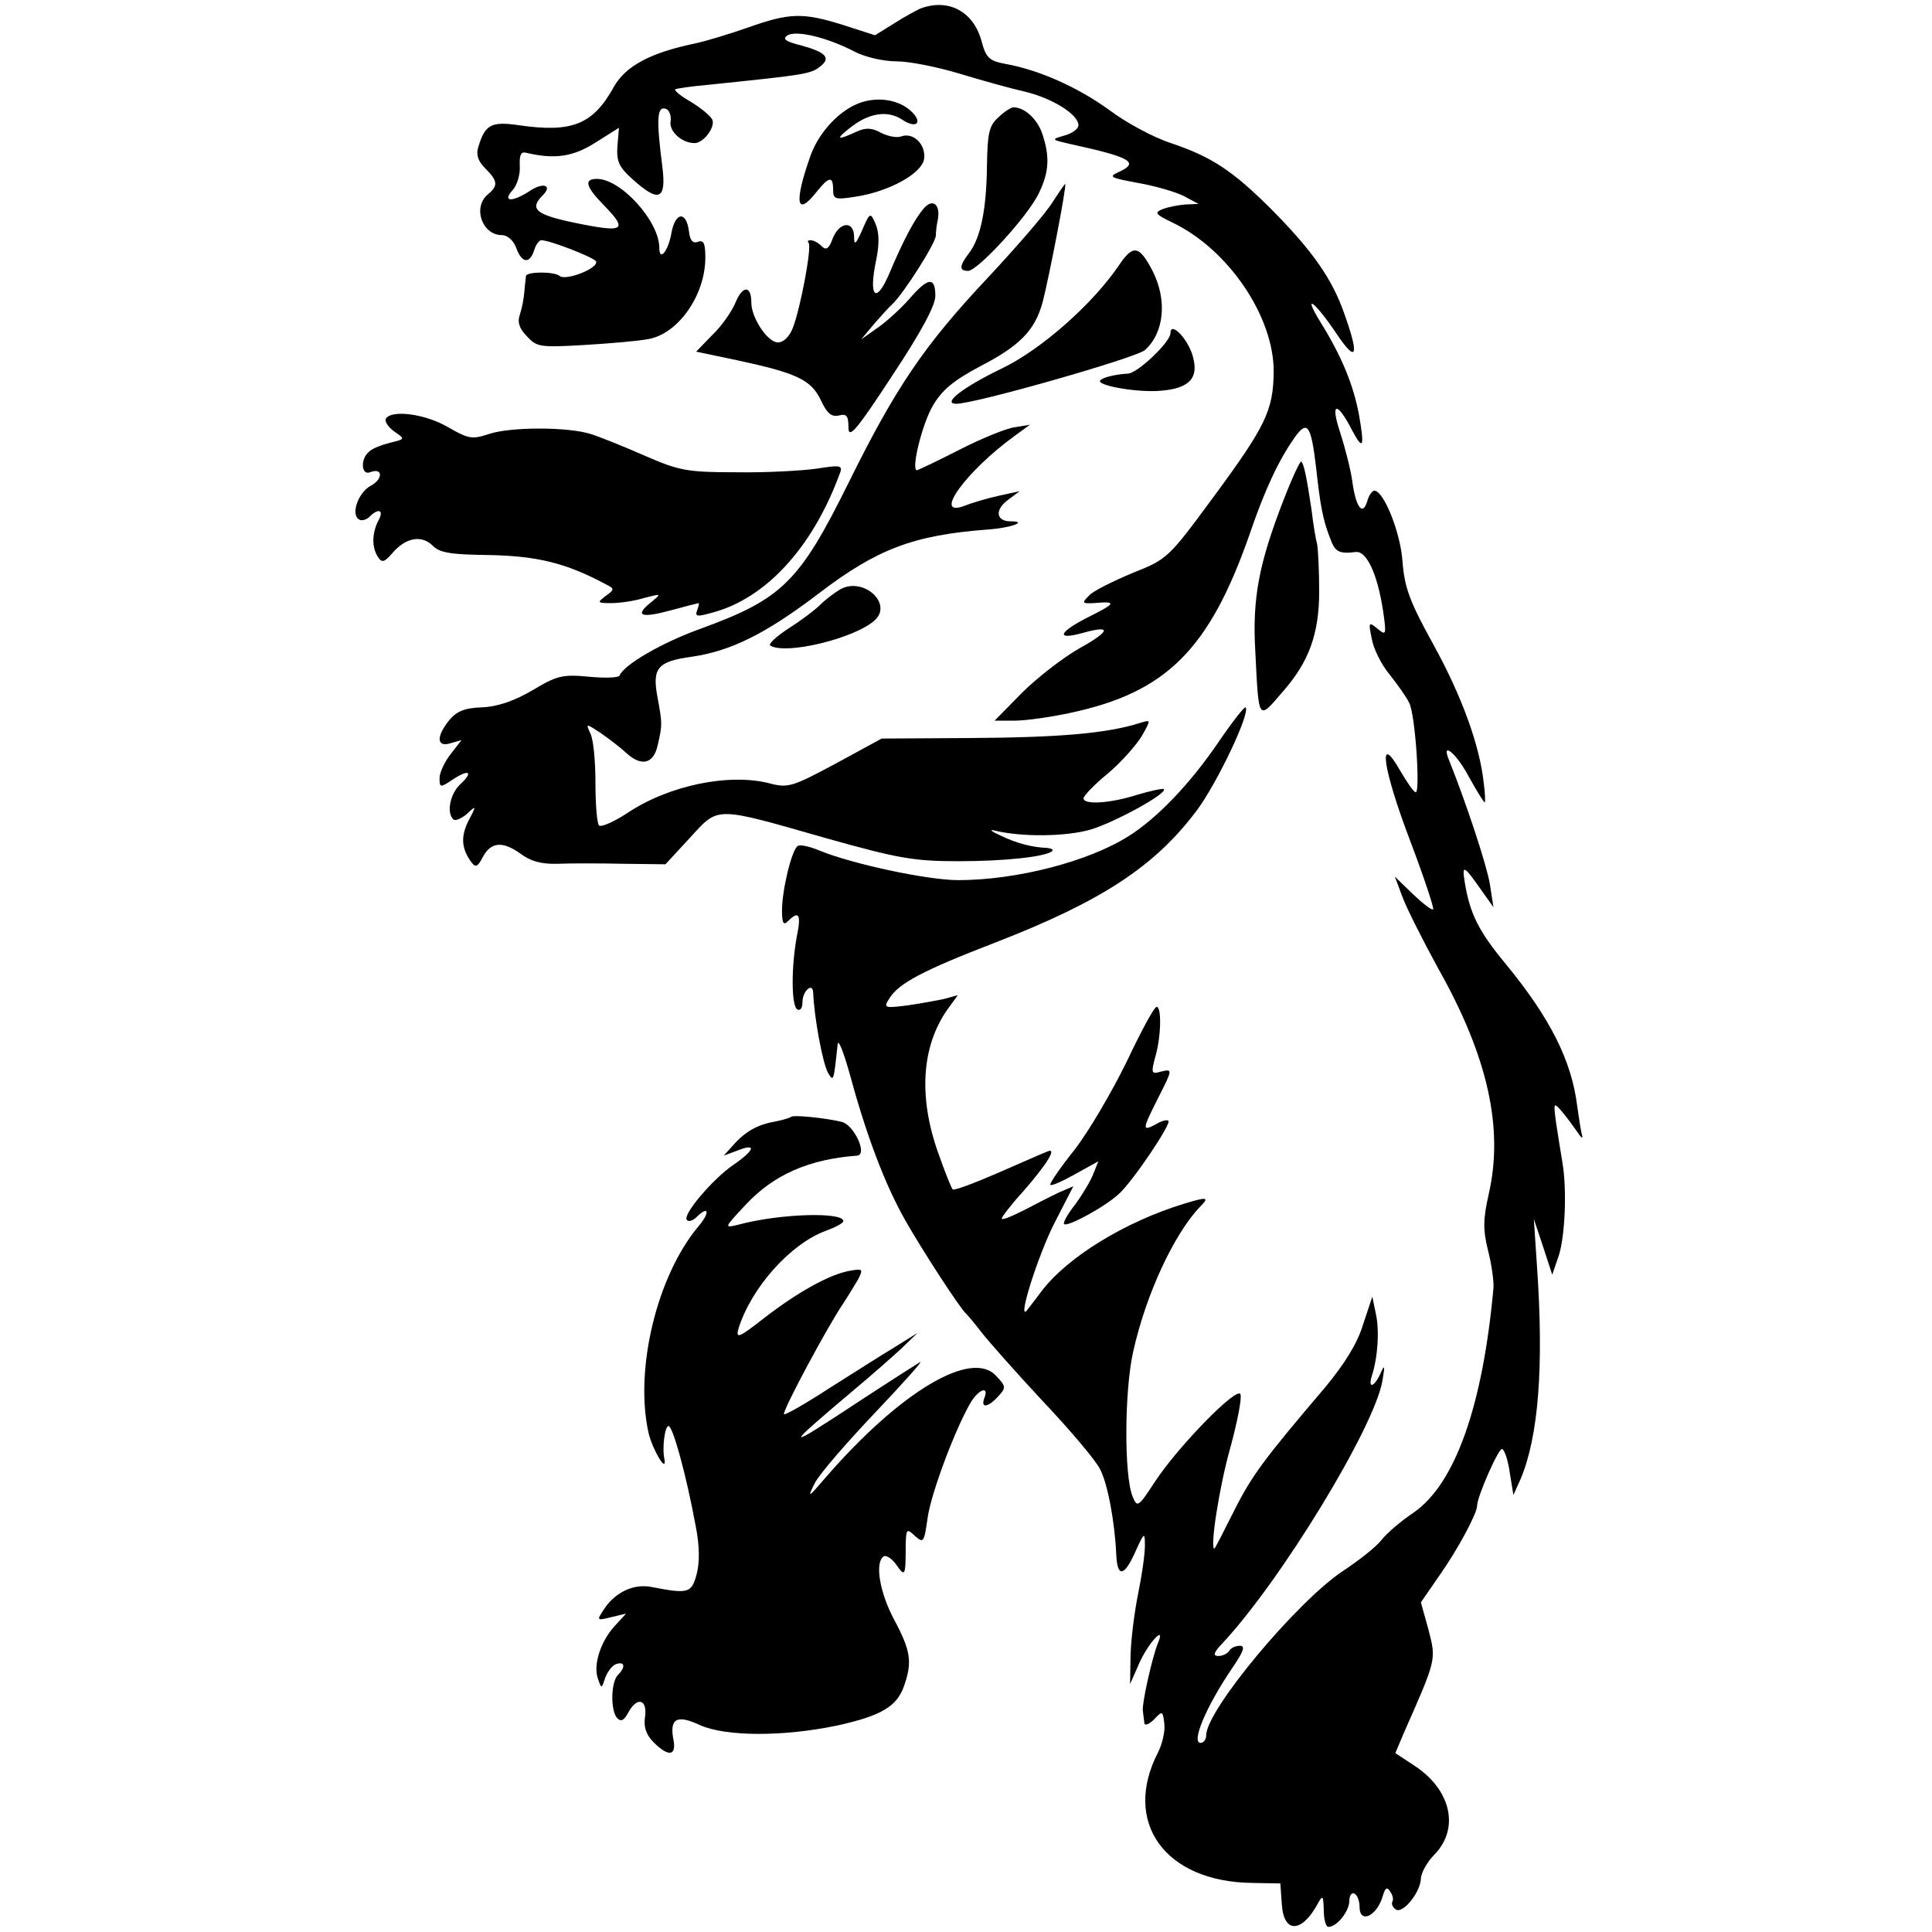
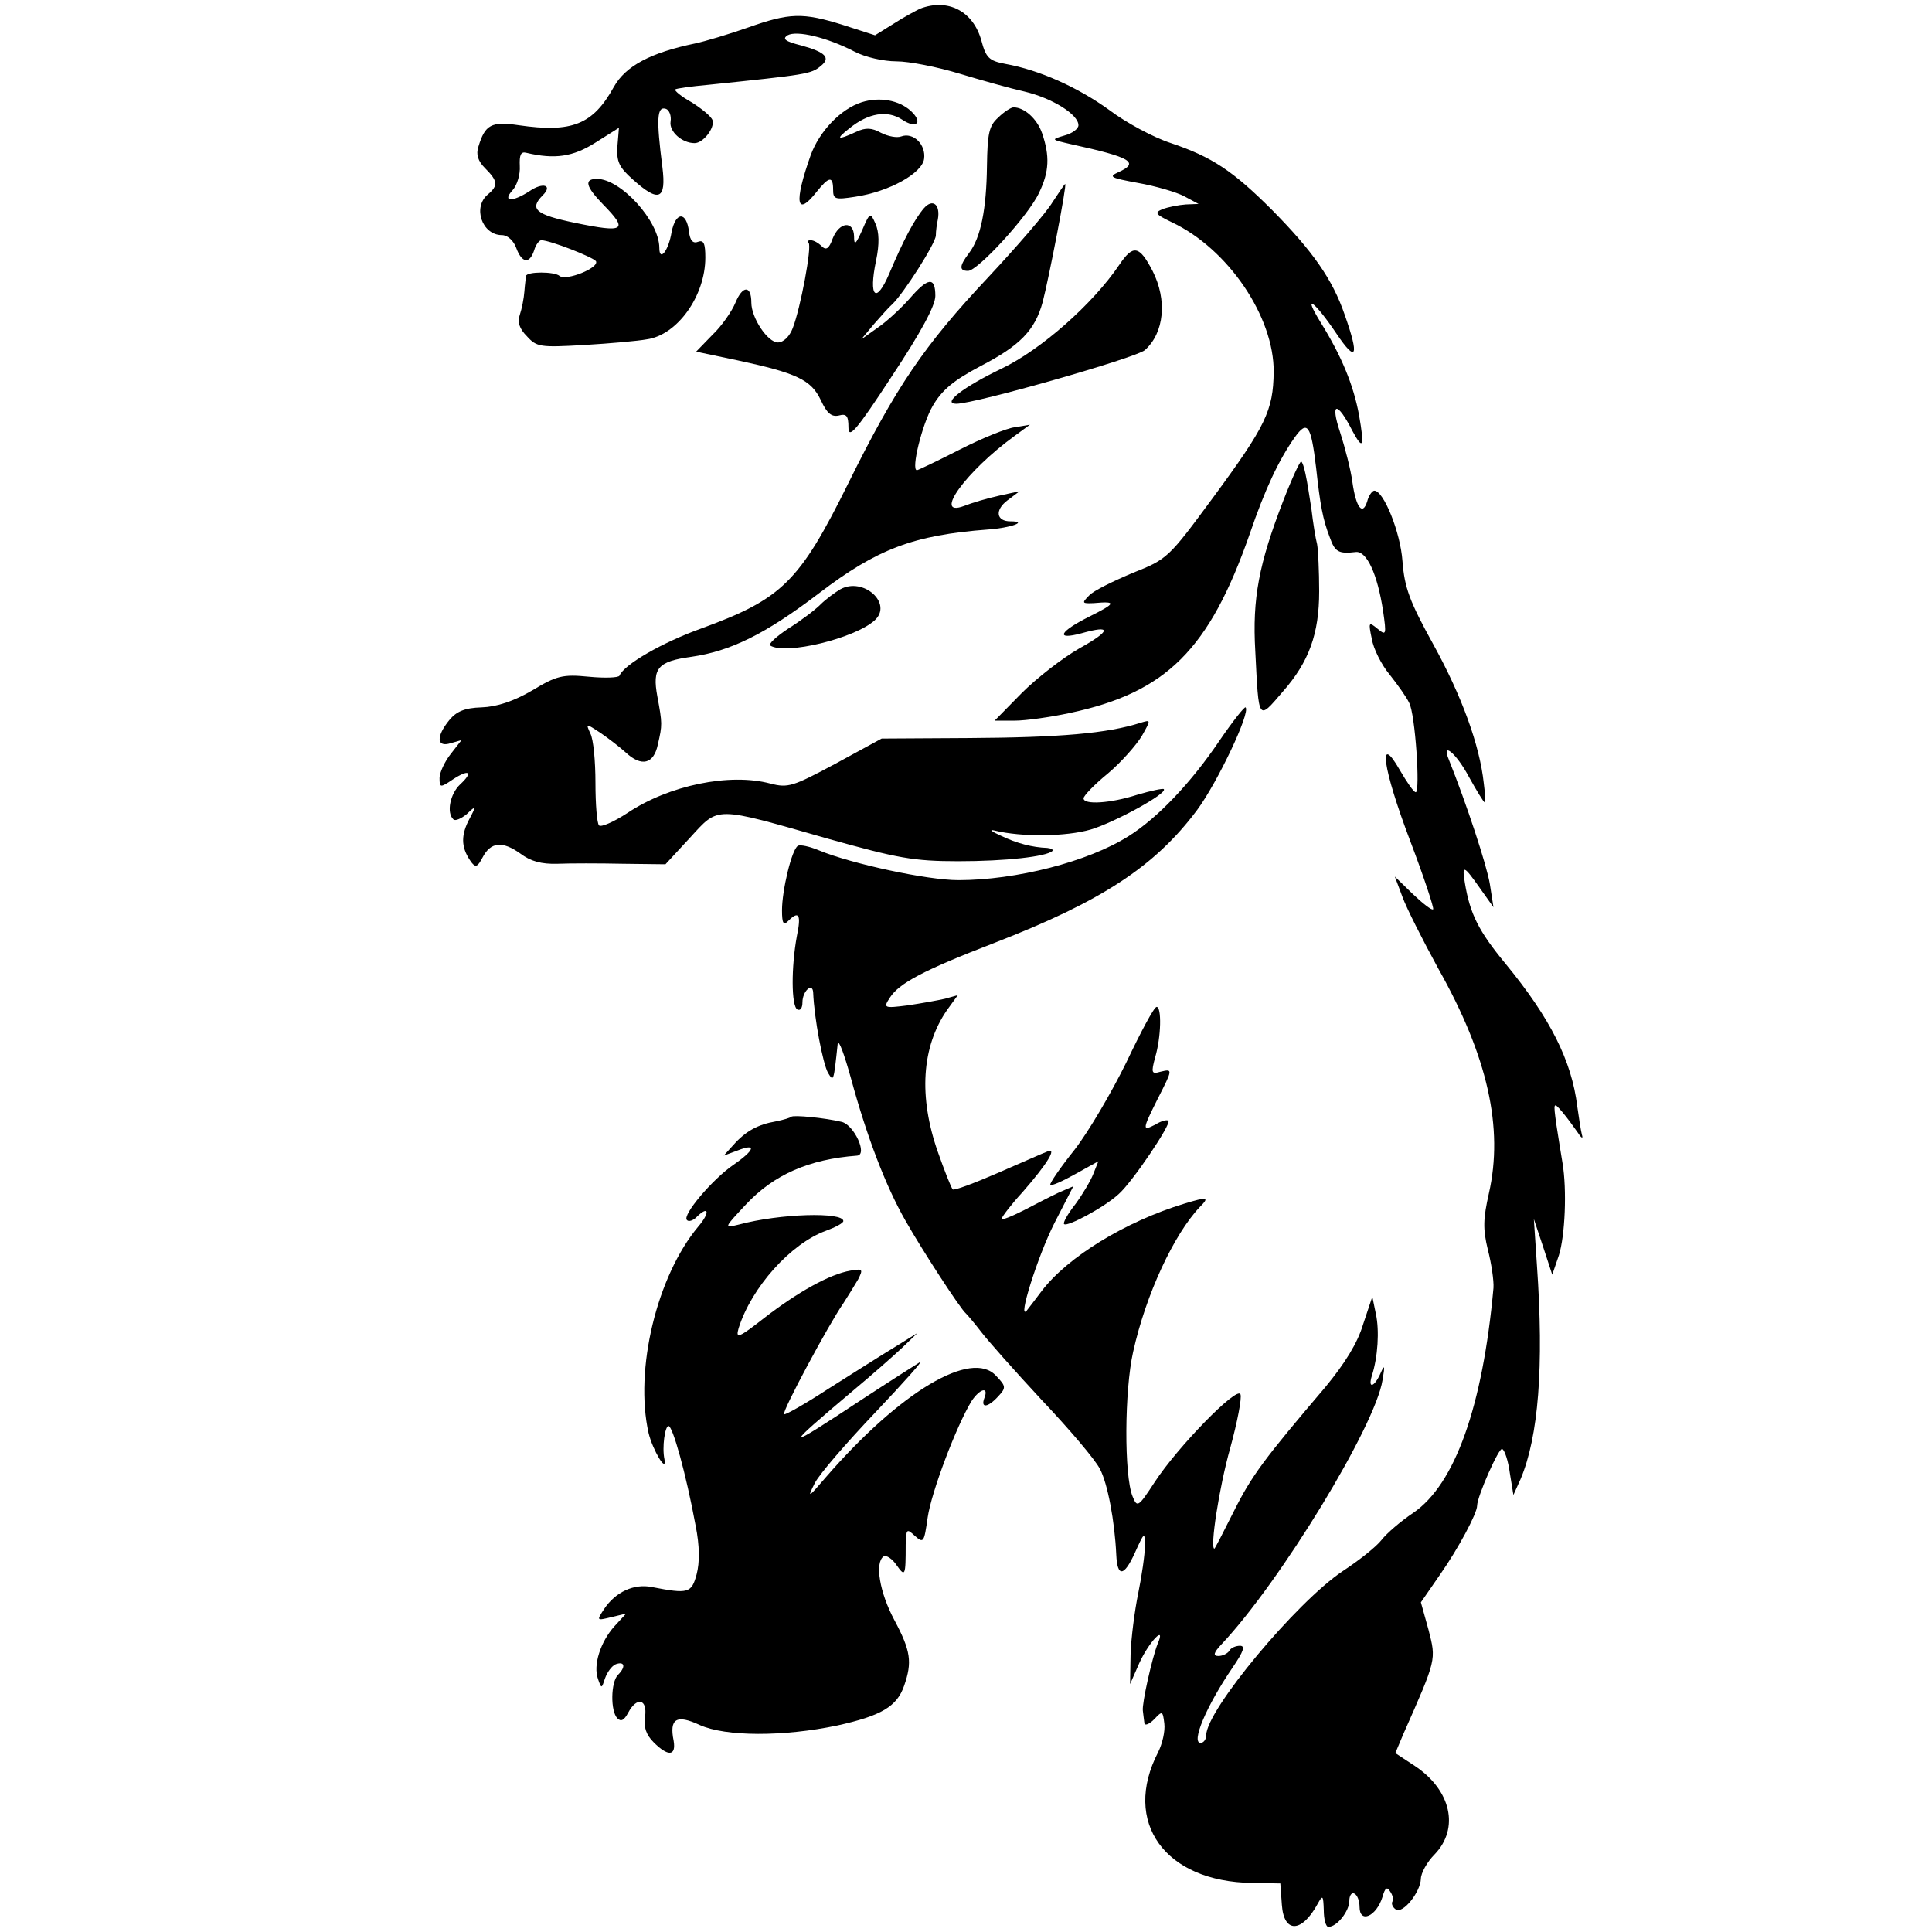
<svg xmlns="http://www.w3.org/2000/svg" version="1.0" width="378pt" height="378pt" viewBox="0 0 378 378" preserveAspectRatio="xMidYMid meet">
  <g transform="translate(0,378) scale(0.1,-0.1)" fill="#000000" stroke="none">
    <path d="M1800 3763 c-8 -4 -31 -16 -51 -29 l-37 -23 -62 20 c-80 25 -105 24 -187 -5 -37 -13 -84 -27 -103 -31 -87 -18 -136 -44 -159 -85 -41 -74 -82 -90 -186 -75 -54 8 -66 1 -79 -42 -5 -15 -1 -28 13 -42 25 -25 26 -34 6 -51 -31 -25 -12 -80 27 -80 11 0 23 -11 28 -25 11 -30 26 -32 35 -5 3 11 10 20 14 20 17 0 101 -33 107 -41 7 -13 -58 -39 -71 -29 -10 9 -64 9 -66 0 0 -3 -2 -16 -3 -30 -1 -14 -5 -34 -9 -46 -5 -14 -1 -27 14 -42 19 -21 26 -22 112 -17 51 3 106 8 122 11 60 8 115 85 115 160 0 27 -3 35 -14 31 -10 -4 -16 2 -18 20 -5 40 -26 39 -34 -1 -6 -37 -24 -59 -24 -31 0 52 -75 135 -122 135 -26 0 -22 -15 12 -50 50 -51 42 -56 -55 -36 -77 16 -90 27 -63 54 20 20 0 26 -26 8 -34 -22 -54 -21 -33 2 9 10 15 31 14 47 -1 22 2 29 13 26 55 -13 91 -8 135 20 l46 29 -3 -36 c-2 -30 3 -41 30 -65 51 -46 66 -40 58 24 -12 94 -11 120 7 114 6 -2 11 -13 9 -25 -3 -19 22 -42 47 -42 17 0 40 30 35 45 -3 8 -22 23 -41 35 -20 11 -34 23 -32 25 2 2 31 6 64 9 193 20 202 21 221 37 20 16 9 27 -38 40 -32 8 -38 13 -27 20 18 10 77 -4 131 -32 21 -11 57 -19 82 -19 25 0 80 -11 123 -24 43 -13 100 -29 127 -35 55 -13 106 -45 106 -66 0 -7 -12 -16 -27 -20 -27 -8 -27 -8 12 -17 119 -26 135 -36 93 -55 -20 -9 -15 -11 39 -21 34 -6 75 -18 90 -26 l28 -15 -25 -1 c-14 -1 -34 -5 -45 -9 -17 -7 -15 -10 18 -26 110 -52 200 -185 199 -293 -1 -75 -15 -105 -119 -246 -87 -118 -89 -120 -157 -147 -38 -16 -77 -35 -85 -44 -15 -15 -14 -16 9 -15 45 4 44 0 -8 -26 -60 -30 -68 -47 -16 -33 60 17 58 5 -5 -30 -33 -19 -83 -58 -112 -87 l-53 -54 39 0 c22 0 71 7 108 15 189 40 273 124 352 350 30 88 57 145 88 189 25 35 32 25 42 -59 8 -73 13 -101 27 -137 10 -28 17 -32 51 -28 21 2 42 -43 53 -115 7 -48 6 -49 -11 -35 -17 14 -18 13 -11 -20 3 -19 19 -51 35 -70 15 -19 33 -44 38 -55 12 -21 22 -175 13 -175 -4 0 -17 19 -31 43 -44 77 -34 4 20 -138 27 -71 47 -132 45 -134 -2 -3 -20 11 -40 30 l-35 34 15 -40 c8 -22 40 -85 70 -140 97 -172 128 -312 99 -440 -11 -49 -12 -69 -2 -110 7 -27 12 -61 11 -75 -21 -231 -75 -384 -157 -440 -24 -16 -52 -40 -62 -53 -10 -13 -44 -40 -76 -61 -90 -60 -267 -272 -267 -321 0 -8 -5 -15 -11 -15 -19 0 11 72 63 148 21 31 25 42 14 42 -8 0 -18 -4 -21 -10 -3 -5 -13 -10 -21 -10 -11 0 -10 6 6 23 115 122 301 427 315 517 5 29 4 31 -4 13 -12 -27 -25 -31 -17 -5 12 37 15 89 8 121 l-7 34 -18 -54 c-11 -37 -36 -77 -74 -123 -120 -141 -144 -173 -179 -243 -20 -40 -37 -73 -38 -73 -9 0 9 119 31 197 14 51 23 98 20 105 -6 17 -123 -103 -168 -172 -32 -49 -34 -50 -43 -28 -17 41 -16 208 1 283 25 113 80 230 130 283 20 20 16 21 -30 7 -115 -35 -228 -104 -279 -171 -12 -16 -25 -33 -29 -38 -19 -22 21 106 54 171 l37 72 -28 -12 c-15 -7 -46 -23 -69 -35 -24 -12 -43 -20 -43 -16 0 3 18 27 41 52 49 56 68 88 48 79 -8 -3 -51 -22 -97 -42 -46 -20 -86 -35 -88 -32 -3 3 -16 36 -29 73 -38 108 -32 206 18 278 l21 29 -25 -7 c-13 -3 -46 -9 -73 -13 -47 -6 -48 -5 -35 15 18 28 64 53 204 107 209 81 314 149 397 260 40 54 105 191 95 201 -2 2 -25 -27 -51 -65 -56 -83 -122 -152 -178 -187 -79 -50 -220 -86 -333 -86 -61 0 -209 32 -272 58 -19 8 -38 12 -42 9 -12 -7 -31 -87 -31 -126 0 -26 3 -30 12 -21 21 21 26 13 17 -30 -11 -60 -11 -136 1 -143 6 -3 10 3 10 14 0 22 20 40 21 19 2 -51 19 -139 29 -157 11 -18 11 -18 19 57 2 9 13 -21 26 -68 31 -114 68 -211 107 -279 33 -58 107 -172 118 -181 3 -3 16 -18 29 -35 12 -16 66 -77 119 -134 54 -57 105 -117 114 -135 15 -28 29 -102 32 -168 2 -44 15 -43 36 3 19 42 20 43 20 14 0 -16 -6 -58 -13 -92 -7 -34 -14 -88 -15 -120 l-1 -58 18 41 c19 42 53 77 36 38 -11 -28 -31 -117 -29 -131 1 -7 2 -18 3 -24 0 -6 9 -3 19 7 16 17 17 17 20 -8 2 -15 -4 -40 -12 -56 -71 -137 13 -254 184 -256 l55 -1 3 -42 c4 -56 39 -55 70 2 10 18 11 17 12 -12 0 -18 4 -33 9 -33 17 0 41 31 41 51 0 11 5 17 10 14 6 -3 10 -15 10 -26 0 -33 33 -19 45 20 5 18 9 20 15 10 5 -7 7 -16 4 -20 -2 -4 1 -11 7 -15 14 -9 48 34 49 60 0 11 12 33 27 48 49 51 32 126 -39 173 l-38 25 16 38 c65 147 64 144 49 203 l-15 54 38 55 c35 50 72 119 72 134 0 18 43 115 49 111 5 -2 12 -24 15 -47 l7 -43 14 31 c35 83 46 219 32 419 l-6 90 18 -54 18 -55 13 38 c12 38 16 128 7 181 -3 17 -8 50 -12 75 -6 44 -6 45 12 24 10 -12 23 -30 30 -40 7 -11 11 -13 8 -4 -2 8 -6 33 -9 55 -11 90 -53 173 -140 279 -53 64 -70 98 -80 159 -6 36 -2 34 29 -10 l27 -38 -7 45 c-6 37 -46 158 -80 243 -16 38 14 14 39 -33 15 -27 29 -50 31 -50 1 0 1 17 -2 38 -8 74 -43 170 -98 270 -47 85 -57 112 -61 164 -4 57 -37 138 -55 138 -4 0 -11 -9 -14 -21 -9 -29 -22 -12 -29 38 -3 23 -14 66 -24 97 -20 60 -6 62 24 3 21 -39 24 -32 13 31 -11 59 -34 115 -75 181 -37 60 -12 42 31 -22 39 -58 45 -45 16 37 -24 70 -63 125 -142 205 -77 77 -118 104 -198 131 -34 11 -88 40 -121 65 -61 44 -136 78 -203 90 -32 6 -38 12 -47 46 -16 57 -65 83 -120 62z" />
    <path d="M1686 3580 c-41 -13 -83 -57 -100 -104 -33 -93 -28 -122 12 -71 24 30 32 31 32 4 0 -19 4 -20 43 -14 67 10 131 46 135 74 4 28 -21 53 -45 44 -8 -3 -25 0 -39 7 -18 10 -30 11 -49 2 -37 -17 -41 -15 -13 7 37 30 74 36 103 17 28 -19 42 -6 17 17 -23 21 -61 28 -96 17z" />
    <path d="M1953 3550 c-18 -16 -21 -31 -22 -95 -1 -84 -12 -140 -35 -170 -19 -25 -20 -35 -2 -35 19 0 119 109 139 153 20 41 21 72 6 116 -10 29 -35 51 -56 51 -5 0 -19 -9 -30 -20z" />
    <path d="M2059 3384 c-12 -20 -69 -86 -126 -147 -125 -133 -180 -214 -273 -402 -96 -194 -130 -227 -289 -285 -75 -27 -150 -70 -159 -92 -2 -4 -29 -5 -60 -2 -51 5 -63 2 -111 -27 -36 -21 -69 -32 -99 -33 -33 -1 -49 -8 -63 -25 -26 -32 -25 -54 3 -45 l21 6 -21 -27 c-12 -15 -22 -37 -22 -47 0 -19 1 -20 26 -3 32 21 41 15 14 -10 -19 -18 -27 -55 -13 -68 3 -4 15 1 26 10 19 18 20 18 3 -14 -15 -31 -13 -54 7 -81 8 -10 12 -7 21 10 16 31 39 33 74 8 20 -15 41 -21 73 -20 24 1 82 1 128 0 l83 -1 48 52 c57 62 46 62 270 -2 136 -38 167 -44 255 -44 93 0 172 9 184 20 2 3 -2 5 -10 6 -29 1 -60 9 -91 24 -18 8 -24 13 -12 10 53 -13 140 -12 188 2 47 14 151 71 143 79 -1 2 -25 -3 -52 -11 -53 -17 -105 -20 -105 -7 0 5 21 27 48 49 26 22 55 55 66 73 18 32 18 32 -2 26 -65 -21 -159 -29 -337 -30 l-170 -1 -90 -49 c-84 -45 -93 -48 -128 -39 -79 21 -198 -3 -280 -58 -26 -17 -51 -28 -55 -24 -4 4 -7 41 -7 83 0 43 -4 86 -10 97 -9 20 -9 20 20 1 16 -11 38 -28 49 -38 31 -29 55 -23 63 15 9 39 9 41 -1 95 -10 55 1 68 67 77 76 11 144 44 249 124 114 87 185 114 331 125 44 3 80 16 44 16 -28 0 -31 22 -6 41 l24 18 -41 -9 c-23 -5 -53 -14 -68 -20 -62 -23 4 68 99 137 l30 22 -30 -5 c-16 -2 -65 -22 -108 -44 -43 -22 -81 -40 -83 -40 -12 0 10 90 31 126 18 31 41 50 94 78 77 40 106 70 121 125 12 46 48 231 44 231 -1 0 -12 -16 -25 -36z" />
    <path d="M1808 3373 c-19 -22 -41 -64 -68 -128 -26 -61 -41 -47 -26 25 7 33 6 56 -1 72 -10 23 -11 23 -26 -12 -13 -29 -16 -31 -16 -12 -1 31 -29 28 -42 -5 -7 -20 -13 -23 -21 -15 -7 7 -16 12 -22 12 -5 0 -7 -2 -4 -5 7 -7 -16 -129 -31 -167 -6 -16 -18 -28 -29 -28 -20 0 -52 48 -52 78 0 34 -17 34 -31 0 -7 -17 -27 -46 -45 -63 l-32 -33 81 -17 c116 -25 144 -38 163 -78 12 -26 21 -33 35 -30 15 4 19 0 19 -23 0 -24 15 -7 85 100 57 86 85 138 85 157 0 38 -14 37 -51 -6 -17 -19 -45 -45 -63 -57 l-31 -22 25 30 c14 16 30 34 36 39 22 21 84 118 85 134 0 9 2 23 4 32 5 29 -10 41 -27 22z" />
    <path d="M2190 3262 c-52 -77 -153 -166 -230 -203 -75 -36 -118 -69 -89 -69 37 0 352 90 369 105 38 34 44 98 15 155 -26 50 -38 52 -65 12z" />
-     <path d="M2290 3128 c0 -17 -64 -78 -83 -79 -22 -1 -49 -7 -54 -13 -10 -9 62 -23 110 -21 60 3 82 22 72 63 -7 35 -45 76 -45 50z" />
-     <path d="M755 2961 c-3 -5 4 -16 16 -25 22 -15 22 -15 -7 -22 -16 -4 -35 -11 -41 -17 -18 -13 -17 -48 1 -41 25 10 26 -13 2 -26 -25 -13 -40 -56 -24 -66 5 -4 15 -1 21 5 18 18 29 13 17 -8 -12 -24 -13 -51 -1 -70 8 -13 13 -11 28 6 26 31 57 37 79 16 14 -15 36 -18 113 -19 93 -2 149 -16 224 -56 20 -10 20 -11 2 -24 -17 -13 -17 -14 11 -14 16 0 45 4 64 10 35 9 35 9 13 -9 -32 -26 -19 -31 40 -15 29 8 53 14 54 14 1 0 0 -6 -3 -14 -5 -13 0 -13 32 -4 102 28 192 125 245 266 9 22 8 23 -44 15 -28 -4 -99 -8 -157 -7 -96 0 -111 3 -180 33 -41 18 -88 37 -105 42 -44 14 -156 14 -198 0 -33 -11 -40 -10 -80 13 -44 26 -110 35 -122 17z" />
+     <path d="M755 2961 z" />
    <path d="M2511 2801 c-48 -124 -61 -192 -55 -295 7 -139 5 -136 54 -79 51 58 71 113 71 196 0 39 -2 81 -4 92 -3 11 -8 42 -11 68 -10 67 -15 89 -20 94 -2 2 -18 -32 -35 -76z" />
    <path d="M1644 2627 c-10 -6 -28 -19 -39 -30 -11 -11 -39 -32 -63 -47 -24 -16 -39 -30 -35 -33 30 -19 165 14 204 49 37 33 -22 86 -67 61z" />
    <path d="M2204 1702 c-29 -59 -74 -136 -102 -172 -28 -35 -49 -66 -47 -68 2 -3 24 7 49 21 l45 25 -10 -25 c-5 -13 -21 -40 -35 -59 -15 -19 -25 -37 -22 -39 6 -6 79 33 107 59 27 24 103 137 97 143 -2 3 -14 0 -25 -7 -27 -14 -26 -10 4 50 30 59 30 59 5 53 -17 -5 -18 -2 -10 28 12 40 13 99 3 99 -5 0 -31 -49 -59 -108z" />
    <path d="M1548 1595 c-2 -2 -15 -6 -30 -9 -35 -6 -59 -19 -83 -46 l-19 -21 27 10 c38 15 34 1 -8 -28 -41 -28 -101 -99 -91 -108 3 -4 12 -1 18 5 25 25 28 10 4 -18 -81 -97 -125 -280 -97 -404 8 -33 36 -80 31 -51 -5 23 1 65 8 65 8 0 34 -92 53 -195 8 -40 8 -72 2 -95 -10 -37 -16 -39 -88 -25 -35 7 -71 -10 -93 -43 -15 -23 -15 -23 14 -16 l29 7 -23 -25 c-27 -30 -42 -76 -32 -103 7 -20 7 -19 14 2 4 11 13 24 21 27 17 6 20 -5 4 -21 -14 -14 -15 -71 -1 -85 7 -7 13 -4 21 11 17 32 38 27 33 -8 -3 -20 2 -35 17 -50 28 -28 44 -27 39 3 -9 44 6 52 51 31 51 -23 164 -23 269 -1 86 19 117 37 131 78 16 46 13 68 -19 128 -29 54 -39 113 -21 125 5 3 17 -5 25 -17 17 -24 18 -22 18 40 1 31 2 32 18 17 17 -15 18 -13 25 36 7 49 56 179 86 228 16 24 34 29 25 6 -8 -21 7 -19 27 3 16 17 15 20 -4 40 -48 53 -188 -31 -333 -198 -35 -41 -37 -42 -22 -12 9 18 63 80 119 139 56 59 95 103 87 98 -8 -5 -60 -38 -115 -74 -153 -101 -155 -99 -15 19 36 30 79 68 95 83 l30 29 -45 -28 c-25 -15 -83 -52 -129 -81 -46 -30 -85 -52 -87 -50 -5 4 88 177 116 217 9 14 22 35 29 47 10 20 9 21 -15 17 -41 -7 -103 -42 -168 -92 -51 -40 -57 -42 -51 -21 25 80 102 166 171 191 19 7 34 15 34 19 0 18 -123 15 -205 -7 -29 -7 -29 -7 14 39 55 59 124 89 218 96 21 2 -6 60 -30 66 -33 8 -95 14 -99 10z" />
  </g>
</svg>